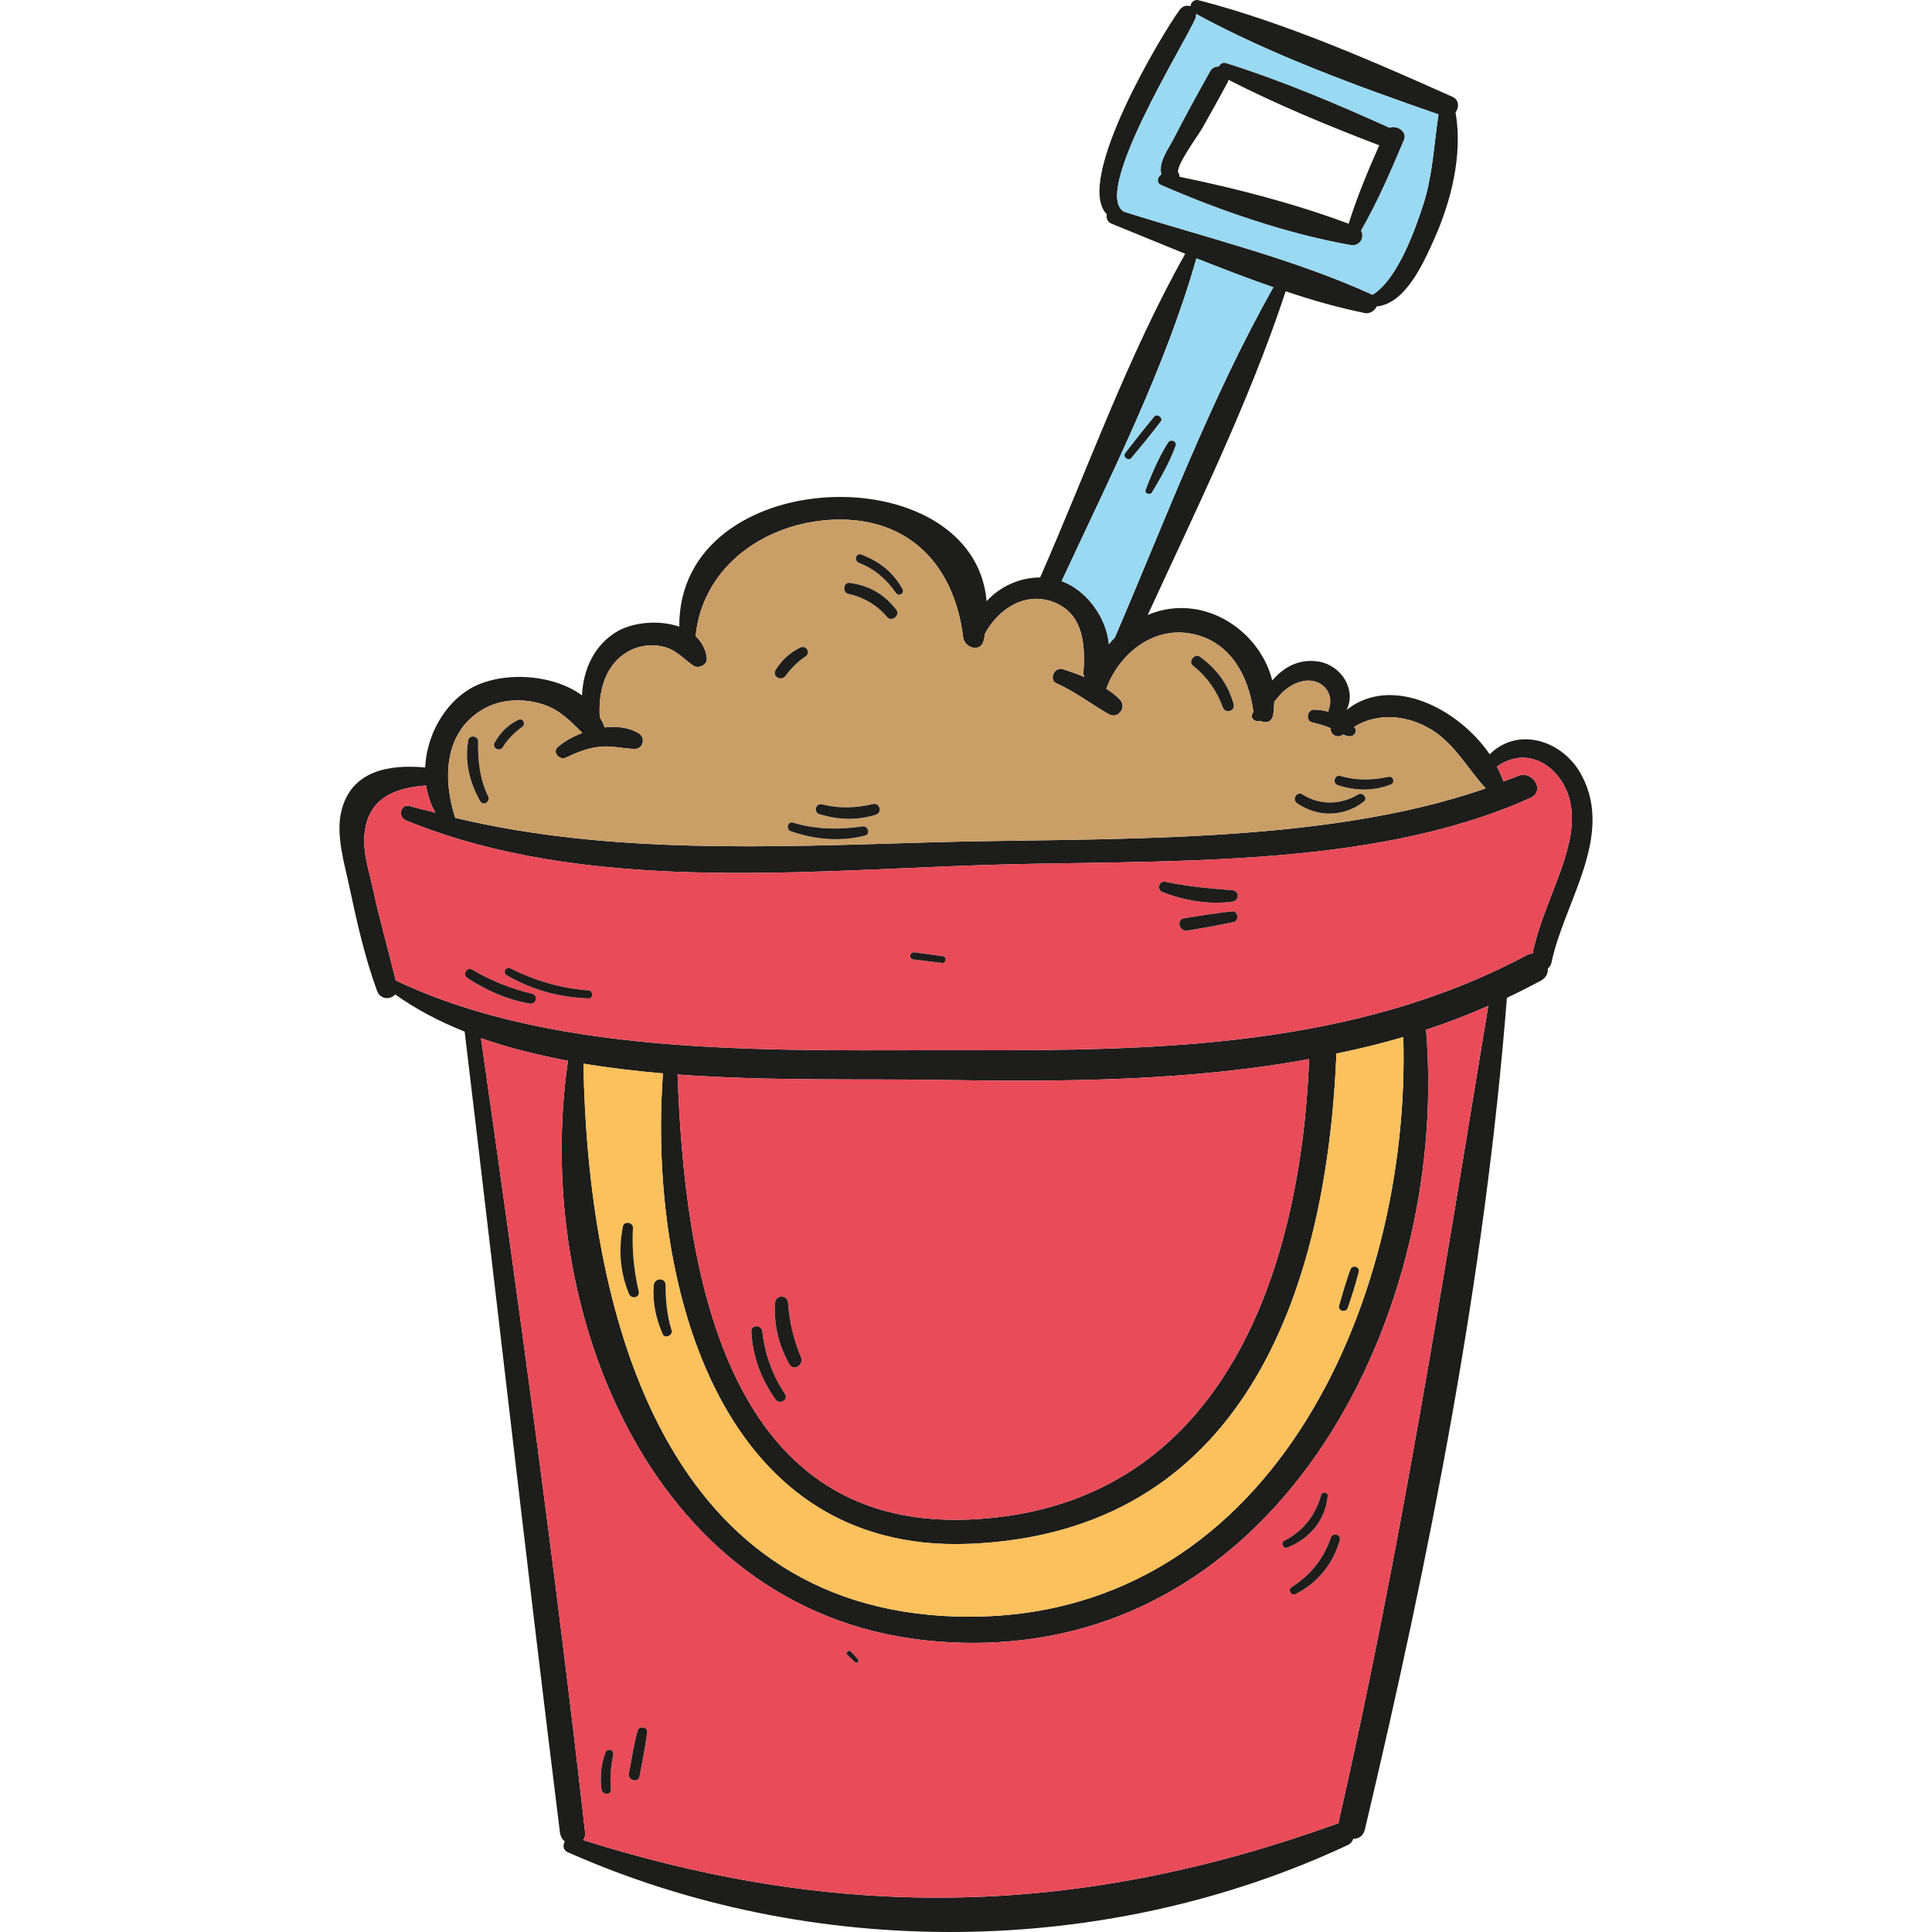
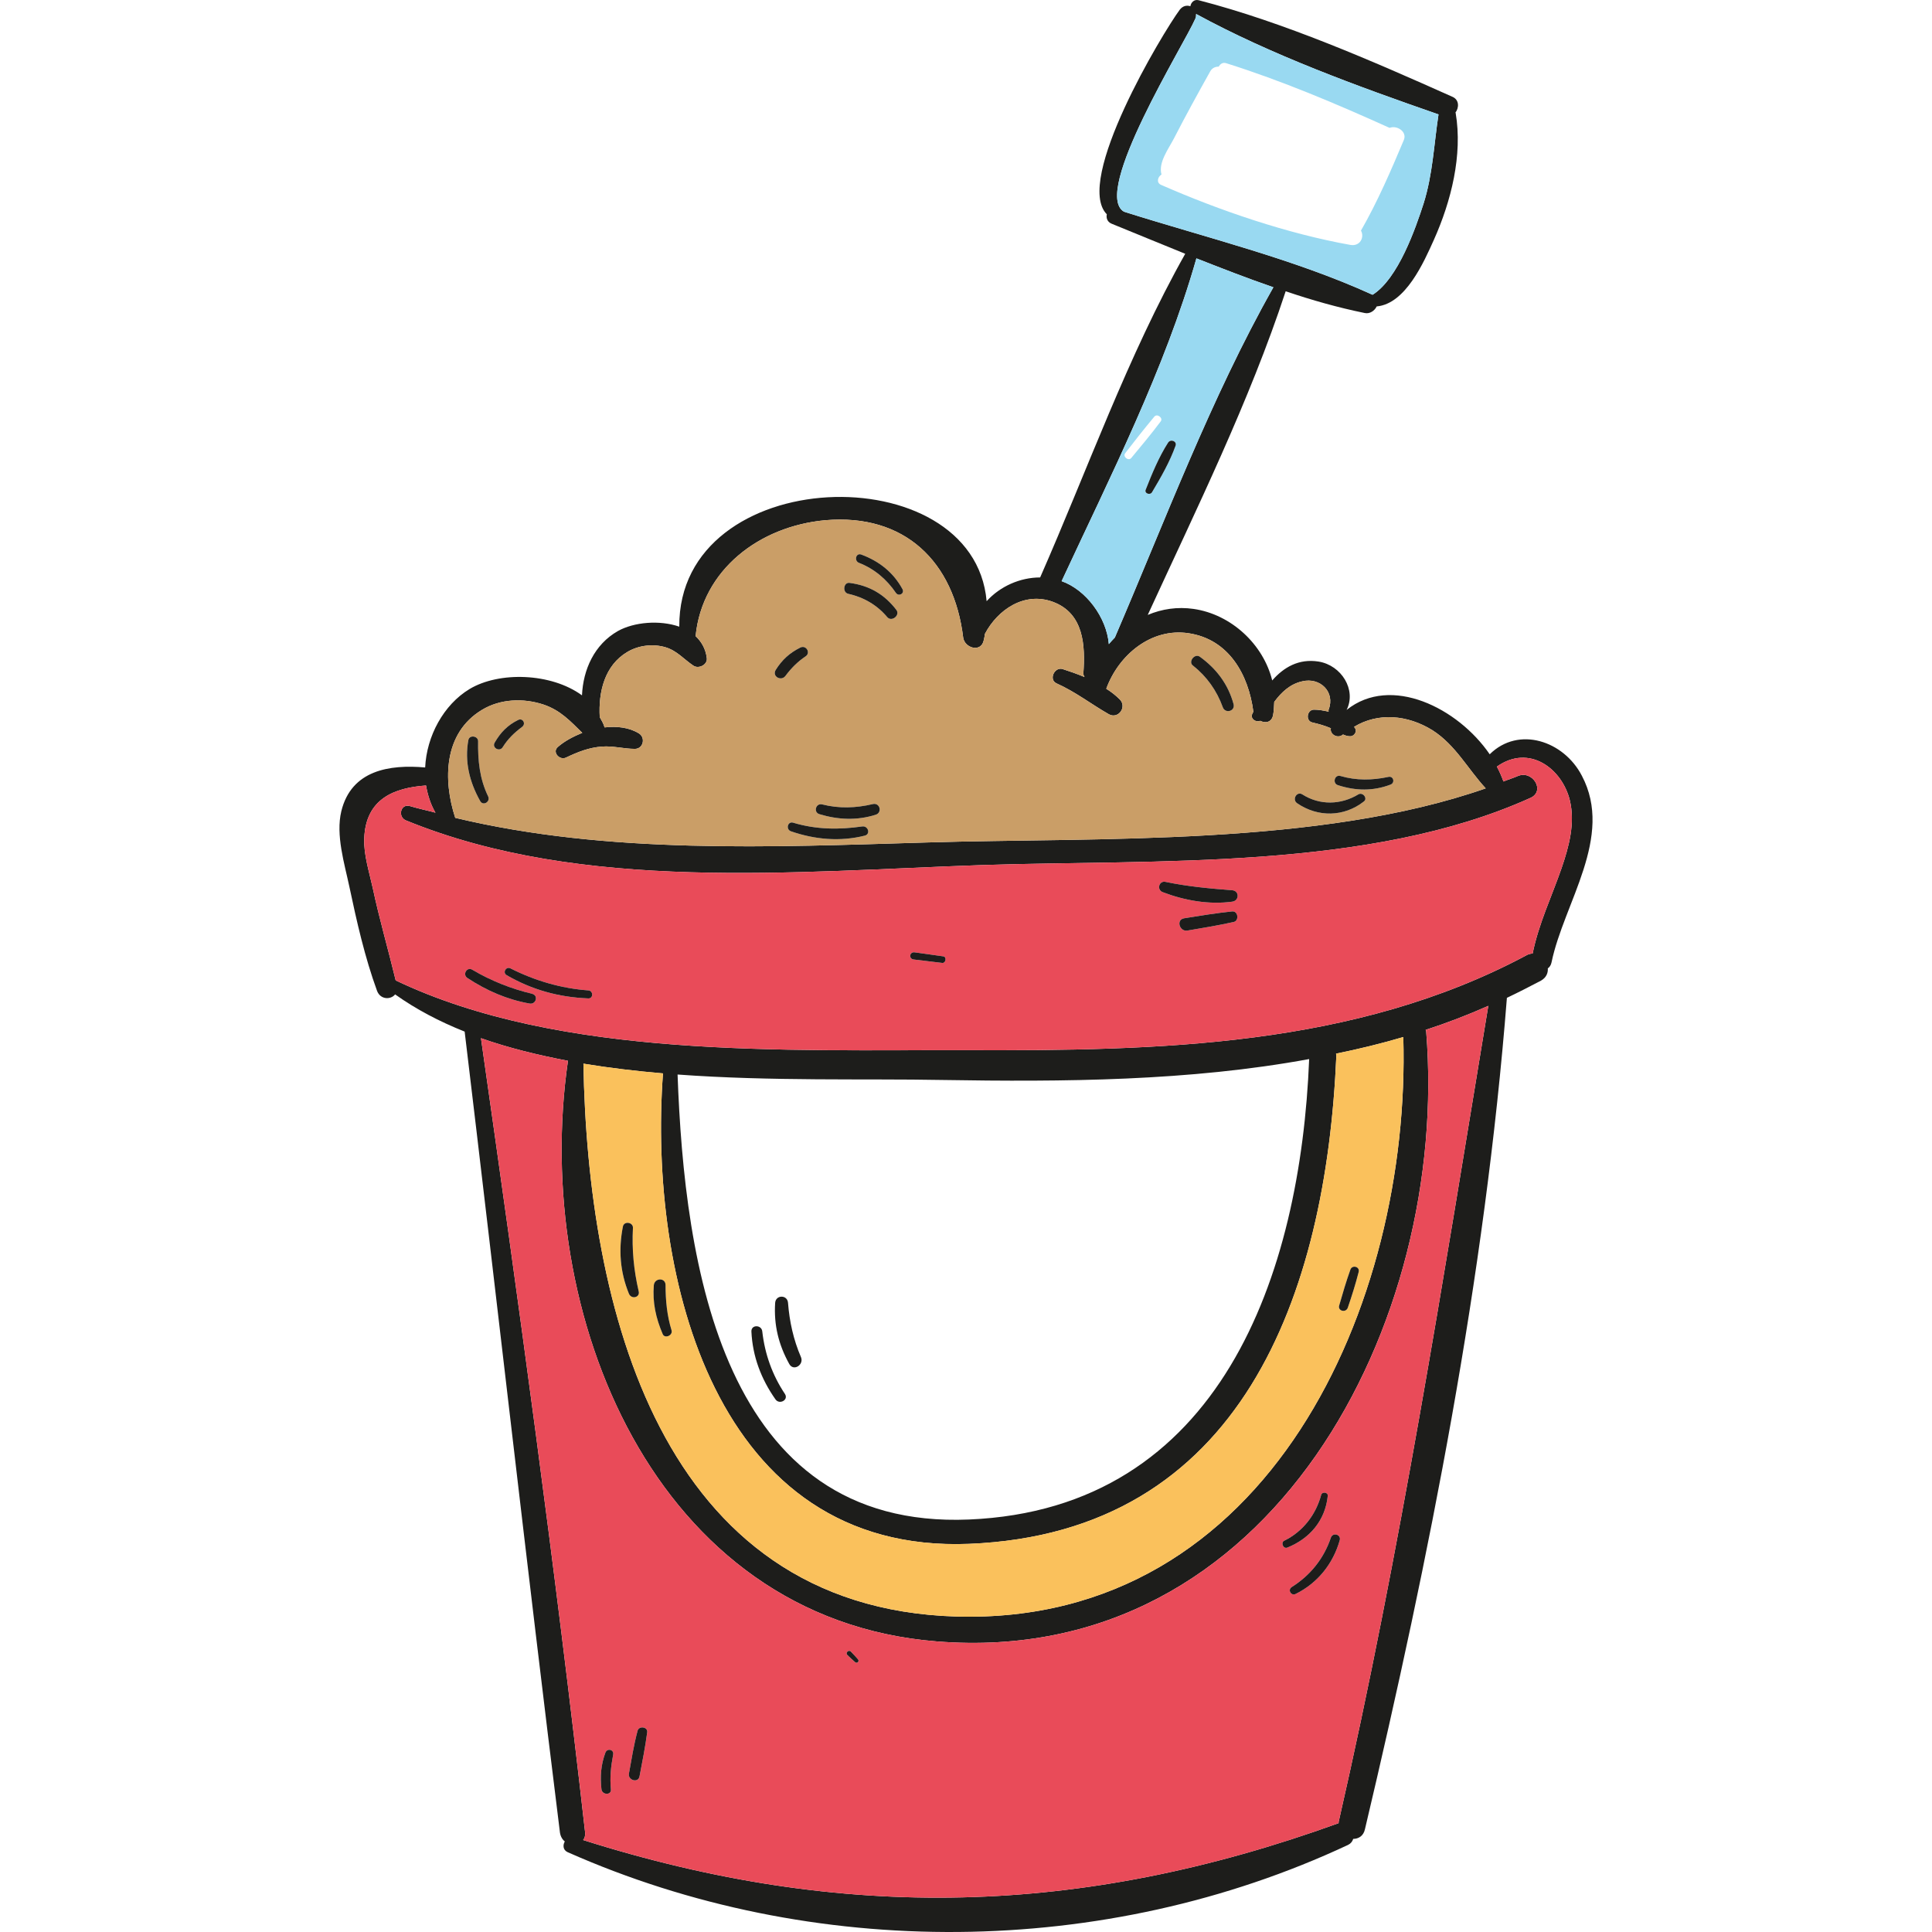
<svg xmlns="http://www.w3.org/2000/svg" height="800px" width="800px" version="1.1" id="Layer_1" viewBox="0 0 271.301 271.301" xml:space="preserve">
  <g>
    <path style="fill:#1D1D1B;" d="M222.135,108.937c4.541,8.6-2.532,17.842-4.26,26.201c-0.08,0.402-0.281,0.683-0.522,0.844   c0.04,0.643-0.201,1.286-0.965,1.728c-1.607,0.844-3.175,1.648-4.782,2.411c-3.094,39.342-10.85,78.402-19.932,116.739   c-0.201,0.964-0.924,1.366-1.648,1.366c-0.121,0.362-0.322,0.643-0.723,0.844c-34.158,15.994-75.228,16.275-109.627,1.005   c-0.643-0.321-0.643-1.005-0.362-1.487c-0.362-0.281-0.603-0.723-0.683-1.246c-4.661-37.493-8.881-74.987-13.382-112.48   c-3.536-1.407-6.832-3.135-9.765-5.224c-0.603,0.764-2.049,0.764-2.532-0.482c-1.728-4.742-2.853-9.725-3.898-14.668   c-0.683-3.215-1.929-7.233-1.125-10.569c1.407-5.787,6.791-6.59,11.774-6.148c0.201-4.38,2.572-8.801,6.229-11.011   c4.139-2.492,11.453-2.291,15.793,0.884c0.161-3.617,1.728-7.153,5.063-9.042c2.25-1.246,5.827-1.567,8.6-0.603   c-0.161-23.026,41.351-24.232,43.159-3.577c1.889-2.09,4.702-3.335,7.515-3.335c6.631-15.07,12.297-31.104,20.374-45.45   c-3.496-1.407-6.952-2.853-10.328-4.22c-0.603-0.241-0.804-0.804-0.683-1.326c-4.661-4.702,7.836-25.478,10.247-28.733   c0.442-0.563,1.005-0.643,1.487-0.482c0.08-0.522,0.522-1.005,1.165-0.844c11.975,3.094,24.353,8.519,35.685,13.583   c0.924,0.442,0.884,1.527,0.362,2.21c0.04,0,0.04,0,0.04,0.04c1.005,5.907-0.643,12.417-3.054,17.802   c-1.406,3.134-3.978,9.002-8.037,9.363c-0.281,0.603-0.964,1.085-1.688,0.924c-3.737-0.764-7.434-1.808-11.091-3.054   c-5.104,15.512-12.538,30.581-19.37,45.45c2.009-0.844,4.179-1.165,6.43-0.844c5.305,0.763,9.805,4.983,11.051,10.046   c1.607-1.849,3.737-3.094,6.51-2.652c3.215,0.522,5.345,3.978,3.938,6.791c6.229-4.983,15.632-0.281,20.093,6.229   C213.254,101.904,219.603,104.034,222.135,108.937z M219.282,121.917c1.045-3.054,1.929-6.309,1.165-9.524   c-1.085-4.461-5.706-7.957-10.247-4.742c0.362,0.683,0.683,1.407,0.924,2.09c0.683-0.281,1.366-0.482,2.009-0.763   c2.09-0.884,3.898,2.09,1.808,3.054c-22.665,10.247-52.643,8.64-76.996,9.444c-26.201,0.884-56.099,3.898-80.934-6.269   c-1.206-0.482-0.764-2.411,0.563-2.009c1.206,0.362,2.411,0.603,3.576,0.924c-0.683-1.165-1.085-2.451-1.326-3.818   c-4.42,0.322-8.479,1.808-8.68,7.475c-0.08,2.25,0.723,4.742,1.206,6.952c0.924,4.34,2.17,8.6,3.215,12.94   c23.227,11.091,54.934,9.725,80.291,9.805c26.764,0.08,54.331-0.442,78.442-13.301c0.321-0.201,0.603-0.241,0.924-0.281   C216.067,129.713,217.876,125.975,219.282,121.917z M208.994,141.246c-2.893,1.286-5.827,2.411-8.801,3.376   c0.04,0.08,0.08,0.161,0.08,0.241c3.295,40.748-21.66,89.373-68.677,85.636c-39.784-3.135-56.983-46.173-51.84-81.537   c-4.22-0.804-8.359-1.808-12.216-3.175c5.304,37.132,10.408,74.263,14.627,111.555c0.04,0.442-0.08,0.804-0.281,1.045   c36.609,11.573,70.003,10.689,106.09-2.371c0-0.08,0-0.121,0-0.161C196.657,217.88,202.645,179.663,208.994,141.246z    M208.633,110.705c-2.532-2.733-4.219-6.068-7.475-8.158c-3.496-2.17-7.635-2.532-11.011-0.482c0.04,0.08,0.161,0.201,0.201,0.321   c0.201,0.442-0.281,1.045-0.764,1.005c-0.402,0-0.683-0.121-0.964-0.241h-0.04c-0.723,0.643-1.889-0.04-1.688-0.884   c-0.844-0.362-1.688-0.603-2.572-0.804c-1.045-0.201-0.804-1.849,0.241-1.808c0.603,0,1.286,0.121,2.009,0.281   c0-0.12-0.04-0.201,0-0.281c0.964-2.492-1.206-4.581-3.697-3.978c-1.688,0.362-2.934,1.527-3.938,2.893   c-0.04,0.603-0.04,1.246-0.161,1.849c-0.201,1.045-1.085,1.165-1.808,0.804c-0.603,0.241-1.406-0.241-1.125-0.964   c0.04-0.08,0.12-0.201,0.161-0.322c-0.683-5.224-3.456-10.167-9.082-11.011c-5.264-0.804-9.846,3.054-11.573,7.796   c0.723,0.442,1.366,0.964,1.929,1.527c1.005,1.085-0.281,2.773-1.567,2.049c-2.532-1.447-4.661-3.135-7.354-4.34   c-1.125-0.522-0.281-2.331,0.844-2.009c1.005,0.322,2.049,0.683,3.094,1.125c-0.08-0.161-0.161-0.281-0.161-0.522   c0.281-3.898,0.08-8.439-4.3-10.046c-3.978-1.447-7.716,1.085-9.524,4.501c-0.04,0.281-0.08,0.603-0.161,0.884   c-0.362,1.808-2.692,1.125-2.893-0.362c-1.286-10.649-8.198-17.441-19.369-16.476c-9.243,0.844-17.28,6.952-18.204,16.275   c0.804,0.764,1.407,1.768,1.567,3.054c0.161,0.965-1.165,1.607-1.889,1.085c-1.326-0.884-2.291-2.09-3.898-2.572   c-1.768-0.522-3.777-0.281-5.345,0.643c-3.215,1.889-4.099,5.626-3.898,9.162c0.241,0.442,0.522,0.884,0.683,1.447   c1.728-0.201,3.456,0,4.822,0.844c0.964,0.603,0.603,2.17-0.563,2.17c-1.567,0-3.054-0.442-4.621-0.321   c-1.808,0.12-3.416,0.763-5.023,1.527c-0.924,0.482-2.049-0.764-1.165-1.487c0.924-0.804,2.13-1.447,3.416-1.969   c-1.648-1.607-3.054-3.175-5.465-3.978c-2.813-0.924-6.068-0.804-8.64,0.763c-5.385,3.255-5.465,9.846-3.737,15.15   c21.499,5.144,44.365,4.099,66.306,3.456C154.221,117.577,185.285,118.863,208.633,110.705z M199.913,28.565   c1.286-4.099,1.447-8.278,2.09-12.498c-11.332-3.938-23.509-8.359-34.037-14.105c0,0.201,0,0.442-0.121,0.683   c-1.567,3.617-14.587,24.433-10.006,27.085c11.573,3.657,23.87,6.631,34.881,11.654c0,0,0,0,0.04,0   C196.336,39.134,198.787,32.061,199.913,28.565z M134.289,227.002c44.003,1.246,63.855-44.084,62.77-81.376   c-3.134,0.924-6.269,1.688-9.444,2.331c0,0.121,0.04,0.201,0.04,0.322c-1.447,33.475-13.261,66.989-51.598,68.517   c-35.685,1.407-45.048-37.614-42.959-66.065c-3.777-0.322-7.515-0.764-11.172-1.366C82.53,183.32,92.536,225.756,134.289,227.002z    M136.057,213.379c35.404-1.487,46.575-34.479,47.781-64.659c-16.838,3.094-34.399,3.215-51.639,2.934   c-10.609-0.201-23.91,0.201-37.051-0.764C96.113,177.413,101.337,214.826,136.057,213.379z M178.815,40.34   c-3.617-1.246-7.233-2.652-10.81-4.059c-4.42,15.552-12.096,30.622-18.927,45.329c3.416,1.206,6.309,5.063,6.631,8.841   c0.281-0.321,0.563-0.643,0.844-0.924C163.585,73.171,170.055,55.851,178.815,40.34z" />
    <path style="fill:#E94B59;" d="M220.447,112.393c0.764,3.215-0.12,6.47-1.165,9.524c-1.406,4.059-3.215,7.796-4.059,11.975   c-0.322,0.04-0.603,0.08-0.924,0.281c-24.111,12.859-51.679,13.382-78.442,13.301c-25.357-0.08-57.064,1.286-80.291-9.805   c-1.045-4.34-2.291-8.6-3.215-12.94c-0.482-2.21-1.286-4.702-1.206-6.952c0.201-5.666,4.26-7.153,8.68-7.475   c0.241,1.366,0.643,2.652,1.326,3.818c-1.165-0.322-2.371-0.563-3.576-0.924c-1.326-0.402-1.768,1.527-0.563,2.009   c24.835,10.167,54.733,7.153,80.934,6.269c24.352-0.804,54.331,0.804,76.996-9.444c2.09-0.965,0.281-3.938-1.808-3.054   c-0.643,0.281-1.326,0.482-2.009,0.763c-0.241-0.683-0.563-1.407-0.924-2.09C214.741,104.436,219.362,107.932,220.447,112.393z    M173.229,129.472c0.804-0.161,0.643-1.567-0.201-1.487c-2.291,0.241-4.501,0.603-6.751,0.964   c-1.165,0.201-0.643,1.889,0.442,1.728C168.889,130.315,171.059,129.954,173.229,129.472z M173.028,126.618   c1.005-0.121,1.045-1.527,0-1.607c-3.175-0.241-6.229-0.522-9.323-1.165c-0.965-0.241-1.326,1.125-0.402,1.447   C166.357,126.458,169.773,127.06,173.028,126.618z M132.32,135.218c0.522,0.04,0.643-0.884,0.12-0.924   c-1.326-0.201-2.652-0.362-4.019-0.563c-0.723-0.08-0.844,0.924-0.121,1.005C129.628,134.897,130.994,135.057,132.32,135.218z    M82.611,140.201c0.723,0.04,0.723-1.085,0-1.125c-3.818-0.281-7.515-1.366-10.93-3.094c-0.603-0.321-1.165,0.603-0.522,0.964   C74.694,138.996,78.471,140.04,82.611,140.201z M74.372,140.924c0.884,0.161,1.286-1.125,0.362-1.366   c-2.974-0.723-5.747-1.808-8.399-3.376c-0.763-0.482-1.447,0.683-0.683,1.165C68.345,139.116,71.198,140.362,74.372,140.924z" />
    <path style="fill:#E94B59;" d="M200.194,144.622c2.974-0.965,5.907-2.09,8.801-3.376c-6.349,38.417-12.337,76.634-21.017,114.609   c0,0.04,0,0.08,0,0.161c-36.087,13.06-69.481,13.944-106.09,2.371c0.201-0.241,0.321-0.603,0.281-1.045   c-4.219-37.292-9.323-74.424-14.627-111.555c3.858,1.366,7.997,2.371,12.216,3.175c-5.144,35.363,12.056,78.402,51.84,81.537   c47.017,3.737,71.973-44.887,68.677-85.636C200.274,144.782,200.234,144.702,200.194,144.622z M188.138,216.273   c0.201-0.804-0.964-1.125-1.246-0.362c-1.005,2.974-2.893,5.305-5.505,6.952c-0.603,0.402-0.08,1.286,0.563,0.964   C185.044,222.3,187.214,219.568,188.138,216.273z M186.45,210.084c0.08-0.563-0.804-0.643-0.924-0.161   c-0.764,2.813-2.572,5.144-5.184,6.43c-0.522,0.241-0.161,1.206,0.442,0.964C183.959,216.031,186.089,213.5,186.45,210.084z    M120.064,233.392c0.281,0.281,0.683-0.12,0.402-0.402c-0.322-0.362-0.643-0.723-0.965-1.045c-0.321-0.362-0.844,0.161-0.482,0.482   C119.34,232.749,119.702,233.07,120.064,233.392z M90.889,243.237c0.08-0.764-1.205-0.924-1.366-0.161   c-0.522,1.969-0.844,3.978-1.206,5.988c-0.161,0.924,1.286,1.366,1.487,0.402C90.206,247.376,90.607,245.327,90.889,243.237z    M86.107,246.372c0.121-0.683-0.804-0.924-1.085-0.281c-0.643,1.728-0.764,3.376-0.563,5.184c0.121,0.804,1.407,0.844,1.326,0   C85.624,249.587,85.785,248.059,86.107,246.372z" />
    <path style="fill:#CA9E67;" d="M201.158,102.547c3.255,2.09,4.943,5.425,7.475,8.158c-23.348,8.158-54.411,6.872-78.402,7.595   c-21.941,0.643-44.807,1.688-66.306-3.456c-1.728-5.304-1.648-11.895,3.737-15.15c2.572-1.567,5.827-1.688,8.64-0.763   c2.411,0.804,3.818,2.371,5.465,3.978c-1.286,0.522-2.492,1.165-3.416,1.969c-0.884,0.723,0.241,1.969,1.165,1.487   c1.607-0.764,3.215-1.407,5.023-1.527c1.567-0.121,3.054,0.321,4.621,0.321c1.165,0,1.527-1.567,0.563-2.17   c-1.366-0.844-3.094-1.045-4.822-0.844c-0.161-0.563-0.442-1.005-0.683-1.447c-0.201-3.536,0.683-7.274,3.898-9.162   c1.567-0.924,3.577-1.165,5.345-0.643c1.607,0.482,2.572,1.688,3.898,2.572c0.723,0.522,2.049-0.12,1.889-1.085   c-0.161-1.286-0.764-2.291-1.567-3.054c0.924-9.323,8.961-15.431,18.204-16.275c11.172-0.965,18.084,5.827,19.369,16.476   c0.201,1.487,2.532,2.17,2.893,0.362c0.08-0.281,0.12-0.603,0.161-0.884c1.808-3.416,5.546-5.947,9.524-4.501   c4.38,1.607,4.581,6.148,4.3,10.046c0,0.241,0.08,0.362,0.161,0.522c-1.045-0.442-2.09-0.804-3.094-1.125   c-1.125-0.321-1.969,1.487-0.844,2.009c2.692,1.206,4.822,2.893,7.354,4.34c1.286,0.723,2.572-0.965,1.567-2.049   c-0.563-0.563-1.206-1.085-1.929-1.527c1.728-4.742,6.309-8.6,11.573-7.796c5.626,0.844,8.399,5.787,9.082,11.011   c-0.04,0.121-0.121,0.241-0.161,0.322c-0.281,0.723,0.522,1.206,1.125,0.964c0.723,0.362,1.607,0.241,1.808-0.804   c0.121-0.603,0.121-1.246,0.161-1.849c1.005-1.366,2.25-2.532,3.938-2.893c2.492-0.603,4.662,1.487,3.697,3.978   c-0.04,0.08,0,0.161,0,0.281c-0.723-0.161-1.407-0.281-2.009-0.281c-1.045-0.04-1.286,1.607-0.241,1.808   c0.884,0.201,1.728,0.442,2.572,0.804c-0.201,0.844,0.964,1.527,1.688,0.884h0.04c0.281,0.12,0.563,0.241,0.964,0.241   c0.482,0.04,0.964-0.563,0.764-1.005c-0.04-0.121-0.161-0.241-0.201-0.321C193.523,100.015,197.662,100.377,201.158,102.547z    M195.251,110.182c0.683-0.241,0.442-1.246-0.281-1.085c-2.25,0.482-4.501,0.522-6.711-0.12c-0.844-0.281-1.205,1.045-0.362,1.286   C190.389,111.066,192.8,111.107,195.251,110.182z M191.514,112.553c0.603-0.442-0.161-1.366-0.764-1.005   c-2.451,1.487-5.425,1.567-7.876,0c-0.764-0.482-1.487,0.723-0.723,1.246C185.084,114.804,188.741,114.723,191.514,112.553z    M171.702,99.292c0.322,0.965,1.768,0.603,1.527-0.402c-0.764-2.813-2.411-4.983-4.742-6.671c-0.723-0.522-1.688,0.723-0.965,1.246   C169.452,94.992,170.858,96.961,171.702,99.292z M125.81,83.258c0.402,0.563,1.246,0.08,0.924-0.522   c-1.286-2.371-3.295-3.938-5.787-4.862c-0.764-0.281-1.045,0.884-0.322,1.165C122.796,79.882,124.524,81.369,125.81,83.258z    M124.605,86.674c0.603,0.683,1.808-0.241,1.286-1.005c-1.688-2.21-3.818-3.456-6.59-3.818c-0.844-0.121-1.045,1.326-0.201,1.527   C121.269,83.861,123.158,84.946,124.605,86.674z M122.997,114.402c0.924-0.321,0.563-1.728-0.442-1.487   c-2.371,0.563-4.742,0.643-7.113,0.04c-0.884-0.201-1.246,1.085-0.402,1.366C117.693,115.125,120.345,115.246,122.997,114.402z    M121.47,117.335c0.804-0.241,0.442-1.366-0.362-1.286c-3.295,0.482-6.51,0.442-9.725-0.522c-0.764-0.241-1.085,0.924-0.322,1.205   C114.438,117.898,117.974,118.22,121.47,117.335z M113.111,92.179c0.764-0.482,0.121-1.648-0.723-1.246   c-1.527,0.764-2.572,1.728-3.456,3.134c-0.563,0.924,0.763,1.648,1.366,0.844C111.102,93.827,112.026,92.903,113.111,92.179z    M73.328,102.065c0.563-0.442,0.08-1.286-0.563-0.965c-1.487,0.723-2.492,1.768-3.295,3.175c-0.442,0.723,0.683,1.366,1.125,0.643   C71.318,103.753,72.243,102.869,73.328,102.065z M67.42,112.473c0.402,0.764,1.487,0.121,1.125-0.643   c-1.206-2.492-1.447-5.023-1.407-7.756c0-0.723-1.206-0.924-1.366-0.161C65.21,106.927,65.933,109.821,67.42,112.473z" />
    <path style="fill:#99D9F1;" d="M202.002,16.068c-0.643,4.219-0.804,8.399-2.09,12.498c-1.125,3.496-3.577,10.569-7.153,12.819   c-0.04,0-0.04,0-0.04,0c-11.011-5.023-23.308-7.997-34.881-11.654c-4.581-2.652,8.439-23.468,10.006-27.085   c0.121-0.241,0.121-0.482,0.121-0.683C178.494,7.709,190.67,12.129,202.002,16.068z M197.14,19.644   c0.482-1.205-1.045-2.09-2.009-1.688c-7.475-3.376-15.15-6.631-22.946-9.082c-0.482-0.161-0.844,0.121-1.045,0.482   c-0.442,0-0.924,0.161-1.205,0.683c-1.728,3.094-3.456,6.229-5.063,9.363c-0.764,1.487-2.25,3.416-1.768,5.104   c-0.522,0.322-0.764,1.125-0.08,1.447c8.238,3.617,17.802,6.872,26.603,8.439c1.366,0.241,2.009-1.085,1.487-2.009   C193.443,28.324,195.331,23.944,197.14,19.644z" />
-     <path style="fill:#1D1D1B;" d="M195.13,17.956c0.964-0.402,2.492,0.482,2.009,1.688c-1.808,4.3-3.697,8.68-6.028,12.739   c0.522,0.924-0.121,2.25-1.487,2.009c-8.801-1.567-18.365-4.822-26.603-8.439c-0.683-0.322-0.442-1.125,0.08-1.447   c-0.482-1.688,1.005-3.617,1.768-5.104c1.607-3.135,3.335-6.269,5.063-9.363c0.281-0.523,0.763-0.683,1.205-0.683   c0.201-0.362,0.563-0.643,1.045-0.482C179.98,11.326,187.656,14.581,195.13,17.956z M189.384,31.418   c1.165-3.737,2.692-7.394,4.3-11.011c-7.153-2.733-14.346-5.706-21.178-9.203c0,0.08-0.04,0.201-0.08,0.281   c-1.165,2.21-2.411,4.38-3.617,6.55c-0.522,0.924-3.818,5.385-3.335,6.229c0.121,0.201,0.161,0.362,0.161,0.563   C173.511,26.435,181.869,28.605,189.384,31.418z" />
    <path style="fill:#FAC15C;" d="M197.059,145.626c1.085,37.292-18.767,82.622-62.77,81.376   c-41.753-1.246-51.759-43.682-52.362-77.639c3.657,0.603,7.394,1.045,11.172,1.366c-2.09,28.451,7.274,67.472,42.959,66.065   c38.337-1.527,50.152-35.042,51.598-68.517c0-0.121-0.04-0.201-0.04-0.322C190.79,147.314,193.925,146.55,197.059,145.626z    M190.79,178.619c0.201-0.764-0.924-1.045-1.165-0.322c-0.603,1.688-1.085,3.335-1.567,5.023c-0.241,0.764,0.924,1.085,1.206,0.322   C189.826,181.994,190.348,180.347,190.79,178.619z M93.059,187.339c0.281,0.683,1.447,0.201,1.246-0.522   c-0.643-2.09-0.844-4.219-0.844-6.349c0-1.085-1.527-1.045-1.648,0C91.612,182.878,92.094,185.089,93.059,187.339z M88.317,181.673   c0.362,0.844,1.607,0.522,1.366-0.362c-0.683-2.934-0.965-5.867-0.804-8.881c0.04-0.804-1.246-1.005-1.407-0.201   C86.83,175.484,87.071,178.619,88.317,181.673z" />
    <path style="fill:#1D1D1B;" d="M194.97,109.097c0.723-0.161,0.964,0.844,0.281,1.085c-2.451,0.924-4.862,0.884-7.354,0.08   c-0.844-0.241-0.482-1.567,0.362-1.286C190.469,109.62,192.719,109.58,194.97,109.097z" />
    <path style="fill:#1D1D1B;" d="M190.75,111.549c0.603-0.362,1.366,0.563,0.764,1.005c-2.773,2.17-6.43,2.25-9.363,0.241   c-0.763-0.522-0.04-1.728,0.723-1.246C185.325,113.116,188.299,113.036,190.75,111.549z" />
    <path style="fill:#1D1D1B;" d="M189.625,178.297c0.241-0.723,1.366-0.442,1.165,0.322c-0.442,1.728-0.964,3.376-1.527,5.023   c-0.281,0.764-1.447,0.442-1.206-0.322C188.54,181.633,189.022,179.985,189.625,178.297z" />
    <path style="fill:#1D1D1B;" d="M186.892,215.911c0.281-0.764,1.447-0.442,1.246,0.362c-0.924,3.295-3.094,6.028-6.189,7.555   c-0.643,0.322-1.165-0.563-0.563-0.964C183.999,221.215,185.888,218.885,186.892,215.911z" />
    <path style="fill:#1D1D1B;" d="M185.526,209.923c0.121-0.482,1.005-0.402,0.924,0.161c-0.362,3.416-2.492,5.947-5.666,7.233   c-0.603,0.241-0.965-0.723-0.442-0.964C182.954,215.067,184.763,212.736,185.526,209.923z" />
-     <path style="fill:#E94B59;" d="M183.838,148.72c-1.206,30.18-12.377,63.172-47.781,64.659   c-34.72,1.447-39.945-35.966-40.909-62.489c13.141,0.964,26.442,0.563,37.051,0.764C149.439,151.935,167,151.815,183.838,148.72z    M110.821,191.518c0.603,1.125,2.13,0.12,1.648-0.964c-1.045-2.411-1.607-4.983-1.808-7.595c-0.08-1.165-1.728-1.165-1.808,0   C108.651,186.053,109.334,188.826,110.821,191.518z M108.892,196.501c0.563,0.804,1.889,0.08,1.326-0.764   c-1.768-2.652-2.813-5.586-3.175-8.76c-0.08-0.964-1.567-1.005-1.527,0C105.677,190.473,106.883,193.648,108.892,196.501z" />
    <path style="fill:#1D1D1B;" d="M173.028,127.985c0.844-0.08,1.005,1.326,0.201,1.487c-2.17,0.482-4.34,0.844-6.51,1.206   c-1.085,0.161-1.607-1.527-0.442-1.728C168.528,128.587,170.738,128.226,173.028,127.985z" />
    <path style="fill:#99D9F1;" d="M168.005,36.281c3.577,1.407,7.193,2.813,10.81,4.059c-8.76,15.512-15.23,32.832-22.263,49.187   c-0.281,0.281-0.563,0.603-0.844,0.924c-0.321-3.777-3.215-7.635-6.631-8.841C155.909,66.902,163.585,51.833,168.005,36.281z    M165.072,62.603c0.241-0.643-0.683-1.005-1.045-0.442c-1.286,2.009-2.25,4.34-3.135,6.59c-0.241,0.522,0.603,0.844,0.884,0.362   C163.022,67.023,164.268,64.853,165.072,62.603z M162.982,59.187c0.402-0.482-0.482-1.165-0.884-0.683   c-1.406,1.688-2.773,3.416-4.099,5.144c-0.362,0.482,0.442,1.125,0.844,0.683C160.249,62.643,161.656,60.955,162.982,59.187z" />
    <path style="fill:#1D1D1B;" d="M173.028,125.011c1.045,0.08,1.005,1.487,0,1.607c-3.255,0.442-6.671-0.161-9.725-1.326   c-0.924-0.322-0.563-1.688,0.402-1.447C166.8,124.489,169.854,124.77,173.028,125.011z" />
    <path style="fill:#1D1D1B;" d="M173.229,98.89c0.241,1.005-1.206,1.366-1.527,0.402c-0.844-2.331-2.25-4.3-4.179-5.827   c-0.723-0.522,0.241-1.768,0.965-1.246C170.818,93.907,172.466,96.077,173.229,98.89z" />
    <path style="fill:#1D1D1B;" d="M164.027,62.161c0.362-0.563,1.286-0.201,1.045,0.442c-0.804,2.25-2.049,4.42-3.295,6.51   c-0.281,0.482-1.125,0.161-0.884-0.362C161.776,66.501,162.741,64.17,164.027,62.161z" />
-     <path style="fill:#1D1D1B;" d="M162.098,58.504c0.402-0.482,1.286,0.201,0.884,0.683c-1.326,1.768-2.733,3.456-4.139,5.144   c-0.402,0.442-1.206-0.201-0.844-0.683C159.325,61.919,160.691,60.191,162.098,58.504z" />
    <path style="fill:#1D1D1B;" d="M132.441,134.294c0.522,0.04,0.402,0.964-0.12,0.924c-1.326-0.161-2.693-0.322-4.019-0.482   c-0.723-0.08-0.603-1.085,0.121-1.005C129.789,133.932,131.115,134.093,132.441,134.294z" />
    <path style="fill:#1D1D1B;" d="M126.734,82.736c0.321,0.603-0.522,1.085-0.924,0.522c-1.286-1.889-3.014-3.376-5.184-4.219   c-0.723-0.281-0.442-1.447,0.322-1.165C123.439,78.797,125.448,80.365,126.734,82.736z" />
    <path style="fill:#1D1D1B;" d="M125.891,85.669c0.522,0.763-0.683,1.688-1.286,1.005c-1.447-1.728-3.335-2.813-5.505-3.295   c-0.844-0.201-0.643-1.648,0.201-1.527C122.073,82.213,124.203,83.459,125.891,85.669z" />
    <path style="fill:#1D1D1B;" d="M122.555,112.915c1.005-0.241,1.366,1.165,0.442,1.487c-2.652,0.844-5.305,0.723-7.957-0.08   c-0.844-0.281-0.482-1.567,0.402-1.366C117.813,113.558,120.184,113.478,122.555,112.915z" />
    <path style="fill:#1D1D1B;" d="M121.108,116.05c0.804-0.08,1.165,1.045,0.362,1.286c-3.496,0.884-7.033,0.563-10.408-0.603   c-0.763-0.281-0.442-1.447,0.322-1.205C114.598,116.492,117.813,116.532,121.108,116.05z" />
    <path style="fill:#1D1D1B;" d="M120.465,232.99c0.281,0.281-0.121,0.683-0.402,0.402c-0.362-0.322-0.723-0.643-1.045-0.964   c-0.362-0.322,0.161-0.844,0.482-0.482C119.822,232.266,120.144,232.628,120.465,232.99z" />
    <path style="fill:#1D1D1B;" d="M112.388,90.933c0.844-0.402,1.487,0.764,0.723,1.246c-1.085,0.723-2.009,1.648-2.813,2.733   c-0.603,0.804-1.929,0.08-1.366-0.844C109.816,92.661,110.861,91.697,112.388,90.933z" />
    <path style="fill:#1D1D1B;" d="M112.468,190.554c0.482,1.085-1.045,2.09-1.648,0.964c-1.487-2.693-2.17-5.465-1.969-8.56   c0.08-1.165,1.728-1.165,1.808,0C110.861,185.571,111.424,188.143,112.468,190.554z" />
    <path style="fill:#1D1D1B;" d="M110.218,195.738c0.563,0.844-0.763,1.567-1.326,0.764c-2.009-2.853-3.215-6.028-3.376-9.524   c-0.04-1.005,1.447-0.964,1.527,0C107.405,190.152,108.45,193.085,110.218,195.738z" />
    <path style="fill:#1D1D1B;" d="M94.305,186.816c0.201,0.723-0.964,1.206-1.246,0.522c-0.965-2.25-1.447-4.461-1.246-6.872   c0.121-1.045,1.648-1.085,1.648,0C93.461,182.597,93.662,184.727,94.305,186.816z" />
    <path style="fill:#1D1D1B;" d="M89.522,243.076c0.161-0.764,1.447-0.603,1.366,0.161c-0.281,2.09-0.683,4.139-1.085,6.229   c-0.201,0.964-1.648,0.522-1.487-0.402C88.679,247.055,89,245.046,89.522,243.076z" />
    <path style="fill:#1D1D1B;" d="M89.683,181.311c0.241,0.884-1.005,1.206-1.366,0.362c-1.246-3.054-1.487-6.189-0.844-9.444   c0.161-0.804,1.447-0.603,1.407,0.201C88.719,175.444,89,178.377,89.683,181.311z" />
    <path style="fill:#1D1D1B;" d="M85.022,246.09c0.281-0.643,1.206-0.402,1.085,0.281c-0.321,1.688-0.482,3.215-0.321,4.903   c0.08,0.844-1.206,0.804-1.326,0C84.258,249.466,84.379,247.818,85.022,246.09z" />
    <path style="fill:#1D1D1B;" d="M82.611,139.076c0.723,0.04,0.723,1.165,0,1.125c-4.139-0.161-7.917-1.206-11.453-3.255   c-0.643-0.362-0.08-1.286,0.522-0.964C75.096,137.71,78.793,138.795,82.611,139.076z" />
    <path style="fill:#1D1D1B;" d="M74.734,139.558c0.924,0.241,0.522,1.527-0.362,1.366c-3.175-0.563-6.028-1.808-8.72-3.577   c-0.764-0.482-0.08-1.648,0.683-1.165C68.988,137.75,71.76,138.835,74.734,139.558z" />
    <path style="fill:#1D1D1B;" d="M72.765,101.1c0.643-0.321,1.125,0.522,0.563,0.965c-1.085,0.804-2.009,1.688-2.733,2.853   c-0.442,0.723-1.567,0.08-1.125-0.643C70.274,102.869,71.278,101.824,72.765,101.1z" />
    <path style="fill:#1D1D1B;" d="M68.546,111.83c0.362,0.764-0.723,1.407-1.125,0.643c-1.487-2.652-2.21-5.546-1.648-8.56   c0.161-0.764,1.366-0.563,1.366,0.161C67.099,106.807,67.34,109.339,68.546,111.83z" />
  </g>
</svg>